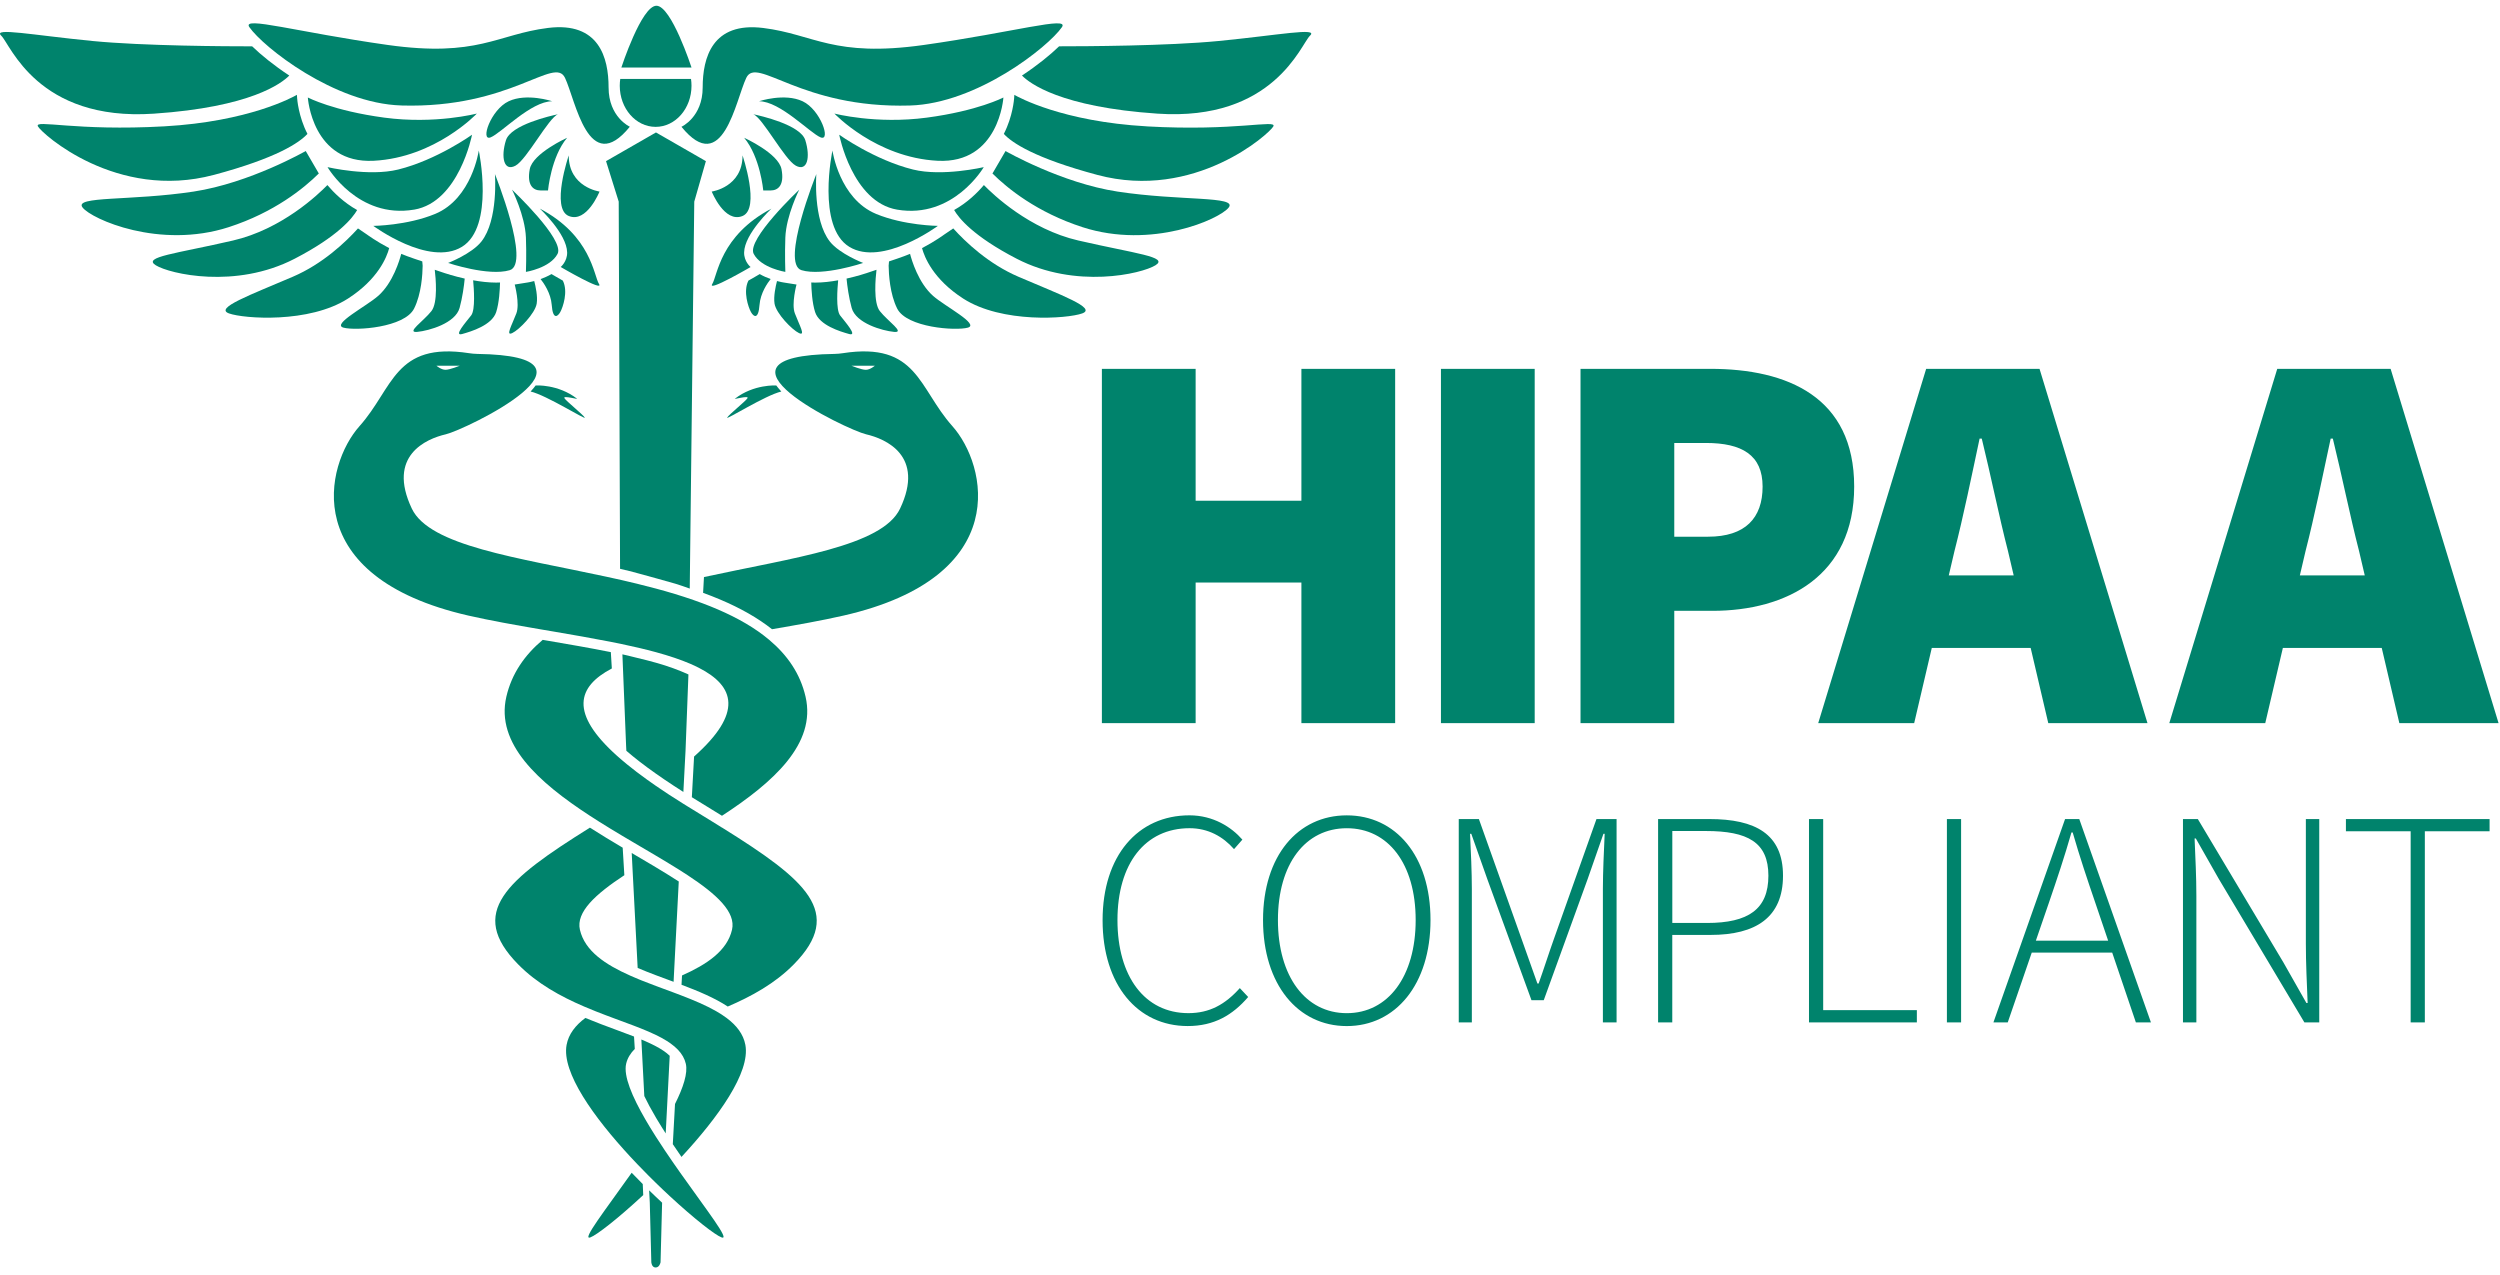
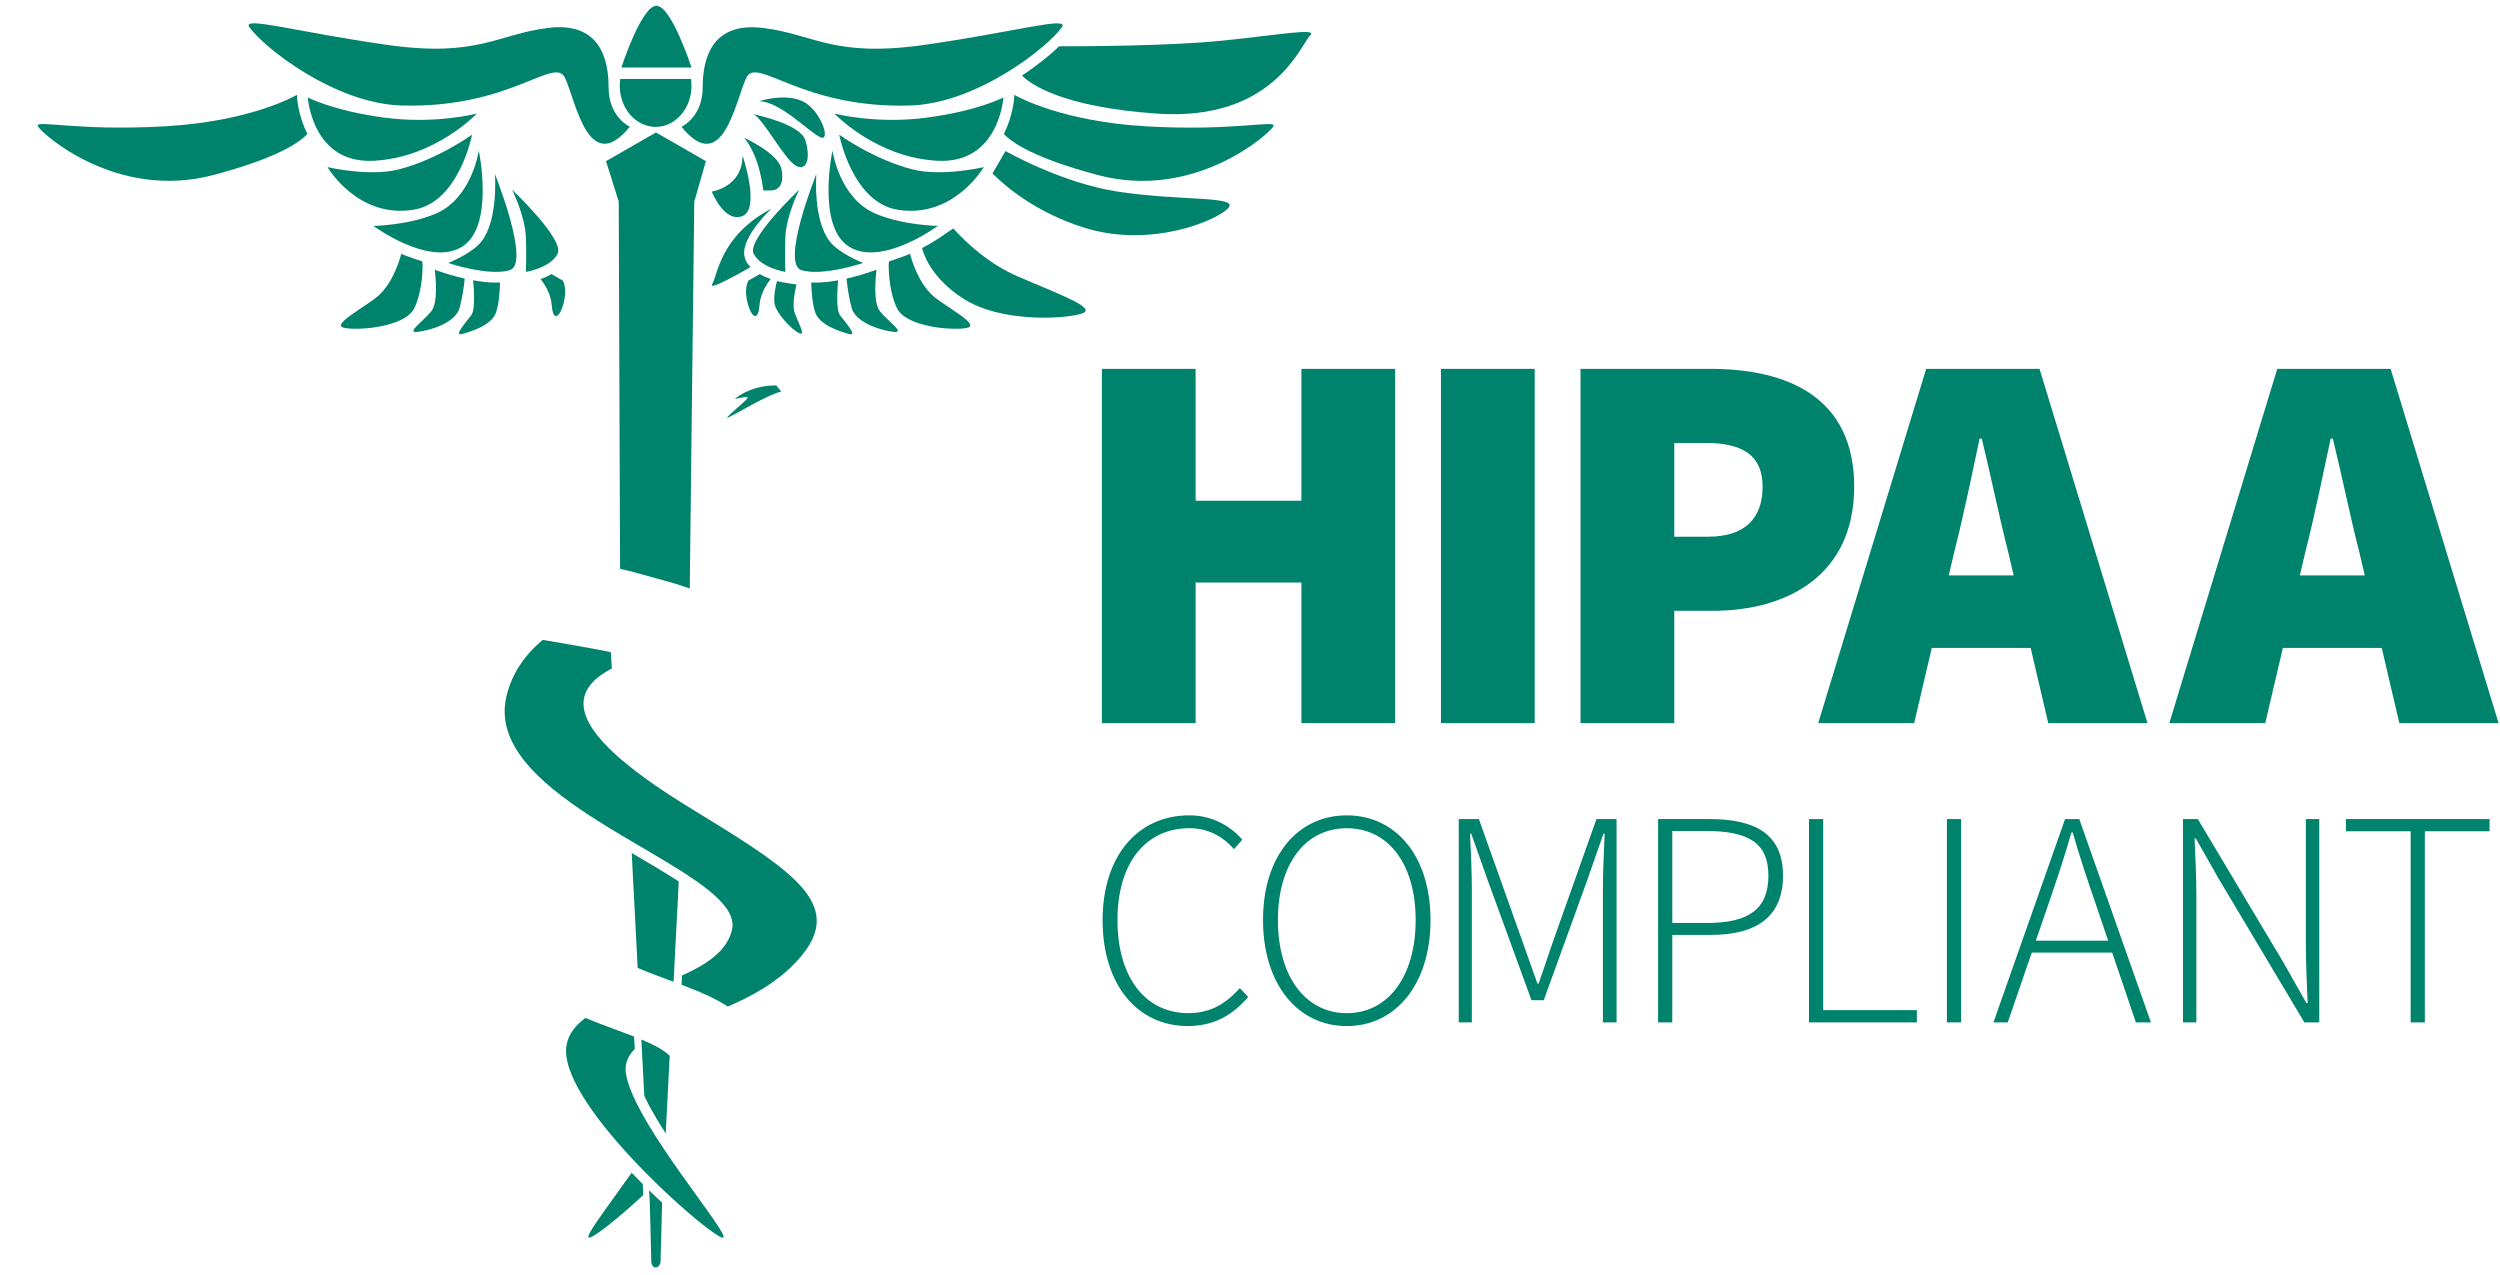
<svg xmlns="http://www.w3.org/2000/svg" width="198" height="101" viewBox="0 0 198 101" fill="none">
  <path d="M51.926 10.048C53.494 10.048 54.767 8.59 54.767 6.791C54.767 6.606 54.753 6.426 54.728 6.251H49.124C49.099 6.428 49.085 6.609 49.085 6.791C49.085 8.59 50.356 10.048 51.926 10.048ZM54.767 5.346C54.767 5.346 53.174 0.455 51.99 0.455C50.806 0.455 49.213 5.346 49.213 5.346H54.769H54.767ZM77.912 13.238C77.912 13.238 74.636 14.004 72.312 13.427C69.255 12.669 66.467 10.671 66.467 10.671C66.467 10.671 67.489 15.998 71.053 16.604C75.515 17.362 77.912 13.24 77.912 13.24V13.238ZM47.998 12.762L49.002 15.969L49.109 45.05C50.142 45.28 50.931 45.527 51.953 45.797C52.468 45.934 52.977 46.078 53.48 46.227C53.98 46.377 54.144 46.451 54.628 46.615L54.986 15.969L55.906 12.762L51.953 10.49L48 12.762H47.998Z" fill="#00836C" />
  <path d="M69.383 16.94C66.467 15.73 65.929 11.921 65.929 11.921C65.929 11.921 64.656 17.95 67.265 19.549C69.874 21.148 74.281 17.889 74.281 17.889C74.281 17.889 71.616 17.866 69.381 16.94H69.383ZM73.411 9.316C69.371 9.856 66.085 8.993 66.085 8.993C66.085 8.993 69.371 12.479 74.252 12.733C79.133 12.986 79.47 7.722 79.47 7.722C79.47 7.722 77.449 8.779 73.409 9.316H73.411ZM31.787 8.355C40.457 8.608 43.907 4.401 44.748 6.166C45.589 7.933 46.598 14.076 49.882 10.037C49.882 10.037 48.2 9.279 48.2 6.924C48.2 4.569 47.442 1.707 43.402 2.212C39.362 2.717 37.848 4.569 30.692 3.558C23.539 2.548 19.119 1.244 19.751 2.152C20.833 3.711 26.47 8.199 31.787 8.353V8.355ZM36.604 26.454C37.32 26.255 38.961 25.762 39.298 24.716C39.536 23.976 39.59 22.926 39.603 22.373C39.499 22.379 39.393 22.381 39.283 22.381C38.689 22.381 38.056 22.305 37.472 22.199C37.534 22.845 37.657 24.535 37.32 24.975C36.899 25.521 35.887 26.653 36.606 26.454H36.604ZM33.05 26.286C33.974 26.194 36.064 25.607 36.4 24.386C36.622 23.58 36.753 22.631 36.805 22.064C35.927 21.866 35.268 21.646 35.218 21.63L34.433 21.366C34.51 22.006 34.695 23.974 34.169 24.639C33.538 25.438 32.123 26.377 33.05 26.286ZM32.798 16.604C36.363 15.999 37.385 10.671 37.385 10.671C37.385 10.671 34.597 12.668 31.54 13.426C29.216 14.004 25.94 13.237 25.94 13.237C25.94 13.237 28.337 17.36 32.798 16.602V16.604ZM39.198 13.788C39.198 13.788 39.482 17.414 38.128 19.129C37.353 20.111 35.49 20.826 35.49 20.826C35.49 20.826 38.689 21.904 40.371 21.399C42.054 20.895 39.198 13.788 39.198 13.788ZM29.951 23.434C29.016 24.261 26.243 25.686 27.201 25.949C28.158 26.213 32.04 25.949 32.798 24.435C33.378 23.276 33.465 21.715 33.474 21.044L33.444 20.703C33.444 20.703 32.283 20.325 31.777 20.105C31.656 20.577 31.127 22.398 29.953 23.434H29.951Z" fill="#00836C" />
  <path d="M29.6 12.733C34.481 12.48 37.767 8.993 37.767 8.993C37.767 8.993 34.481 9.857 30.441 9.317C26.401 8.777 24.38 7.722 24.38 7.722C24.38 7.722 24.717 12.986 29.598 12.733H29.6ZM36.585 19.549C39.194 17.95 37.92 11.921 37.92 11.921C37.92 11.921 37.385 15.73 34.466 16.941C32.231 17.867 29.567 17.89 29.567 17.89C29.567 17.89 33.974 21.148 36.583 19.549H36.585ZM59.659 9.047C59.628 9.034 59.599 9.028 59.572 9.028C59.572 9.028 59.603 9.034 59.659 9.047ZM59.277 22.222C59.277 22.222 59.27 22.236 59.266 22.243C58.845 23.096 59.266 24.336 59.476 24.714C59.686 25.092 60.066 25.345 60.153 24.151C60.224 23.208 60.797 22.398 61.036 22.101C60.762 22.004 60.463 21.875 60.17 21.707L59.873 21.881C59.856 21.892 59.617 22.031 59.277 22.222ZM56.369 15.171C56.369 15.171 57.378 17.697 58.809 17.107C60.24 16.517 58.809 12.309 58.809 12.309C58.809 14.835 56.369 15.171 56.369 15.171ZM60.45 15.084H61.04C61.63 15.084 62.135 14.662 61.896 13.402C61.657 12.139 58.936 10.912 58.936 10.912C60.209 12.424 60.45 15.084 60.45 15.084ZM63.564 8.019C62.133 7.346 60.114 8.019 60.114 8.019C61.796 8.019 64.153 10.544 64.995 10.881C65.836 11.217 64.995 8.692 63.564 8.019Z" fill="#00836C" />
  <path d="M53.97 10.04C57.252 14.079 58.263 7.936 59.104 6.168C59.945 4.401 63.398 8.609 72.065 8.357C77.382 8.202 83.017 3.716 84.101 2.156C84.733 1.247 80.315 2.551 73.16 3.562C66.006 4.571 64.49 2.721 60.45 2.216C56.41 1.712 55.652 4.574 55.652 6.929C55.652 9.284 53.97 10.042 53.97 10.042V10.04Z" fill="#00836C" />
  <path d="M63.022 13.119C63.948 13.624 64.199 12.447 63.78 11.103C63.398 9.882 60.23 9.167 59.659 9.047C60.394 9.317 62.133 12.633 63.022 13.117V13.119ZM40.552 15.022C40.552 15.022 41.584 17.053 41.653 18.814C41.705 20.151 41.653 21.535 41.653 21.535C41.653 21.535 43.57 21.231 44.16 20.106C44.75 18.98 40.552 15.022 40.552 15.022ZM76.651 25.95C77.609 25.686 74.836 24.261 73.901 23.435C72.728 22.398 72.198 20.577 72.077 20.106C71.569 20.324 70.41 20.704 70.41 20.704L70.38 21.044C70.389 21.715 70.476 23.277 71.055 24.436C71.814 25.95 75.696 26.215 76.653 25.95H76.651ZM68.362 20.826C68.362 20.826 66.499 20.112 65.724 19.13C64.37 17.412 64.654 13.788 64.654 13.788C64.654 13.788 61.796 20.895 63.481 21.399C65.163 21.904 68.362 20.826 68.362 20.826ZM67.248 26.454C67.965 26.654 66.953 25.522 66.534 24.976C66.195 24.535 66.32 22.847 66.382 22.199C65.799 22.305 65.165 22.382 64.571 22.382C64.461 22.382 64.355 22.378 64.251 22.373C64.264 22.926 64.318 23.977 64.556 24.716C64.893 25.761 66.532 26.255 67.25 26.454H67.248ZM59.445 21.148C59.445 21.148 58.919 20.716 58.934 19.991C58.965 18.511 61.098 16.523 61.098 16.523C57.021 18.669 56.83 21.821 56.41 22.496C55.989 23.169 59.445 21.15 59.445 21.15V21.148ZM70.802 26.286C71.726 26.378 70.312 25.439 69.683 24.639C69.157 23.975 69.342 22.006 69.419 21.366L68.634 21.63C68.584 21.647 67.927 21.867 67.047 22.064C67.099 22.631 67.23 23.582 67.452 24.386C67.788 25.607 69.878 26.193 70.802 26.286ZM63.281 26.38C63.827 26.637 63.323 25.786 62.953 24.818C62.668 24.072 63.084 22.535 63.084 22.535L62.064 22.373C62 22.363 61.804 22.33 61.538 22.259C61.431 22.671 61.254 23.483 61.343 24.045C61.47 24.83 62.733 26.122 63.279 26.38H63.281ZM61.879 31.009C61.746 30.878 61.48 30.529 61.48 30.529C61.48 30.529 59.707 30.413 58.207 31.576C58.066 31.657 59.339 31.299 59.204 31.532C59.069 31.765 57.731 32.83 57.592 33.071C57.453 33.312 60.627 31.295 61.881 31.009H61.879Z" fill="#00836C" />
  <path d="M63.3 15.021C63.3 15.021 59.104 18.98 59.692 20.105C60.282 21.231 62.199 21.534 62.199 21.534C62.199 21.534 62.147 20.151 62.199 18.814C62.268 17.052 63.3 15.021 63.3 15.021ZM53.01 84.224L53.041 83.618C52.765 83.35 52.395 83.101 51.951 82.866C51.685 82.725 51.394 82.588 51.083 82.451C50.989 82.409 50.892 82.37 50.794 82.328L50.811 82.632L50.831 83.014L51.029 86.808C51.257 87.285 51.558 87.852 51.953 88.519C51.972 88.55 51.988 88.579 52.007 88.61C52.14 88.833 52.279 89.059 52.42 89.285C52.52 89.445 52.622 89.605 52.724 89.765L52.78 88.679L52.807 88.162L53.01 84.222V84.224Z" fill="#00836C" />
-   <path d="M57.544 80.621C57.297 80.437 57.025 80.26 56.734 80.094C55.918 79.625 54.948 79.218 53.93 78.827C53.723 78.748 53.513 78.669 53.303 78.59C52.854 78.424 52.402 78.258 51.953 78.09C51.575 77.949 51.201 77.805 50.833 77.658C50.738 77.621 50.642 77.581 50.549 77.542C50.339 77.454 50.131 77.367 49.928 77.276C47.944 76.397 46.318 75.322 45.929 73.637C45.608 72.242 47.149 70.829 49.448 69.317L49.317 67.137C48.457 66.628 47.581 66.099 46.721 65.55C40.07 69.704 36.998 72.269 41.036 76.376C42.536 77.903 44.409 78.923 46.272 79.722C46.573 79.851 46.875 79.975 47.174 80.094C48.216 80.509 49.238 80.868 50.169 81.222C50.368 81.298 50.563 81.373 50.755 81.45C51.182 81.62 51.585 81.795 51.957 81.973C52.271 82.125 52.562 82.283 52.825 82.449C52.919 82.509 53.01 82.569 53.097 82.632C53.324 82.794 53.525 82.962 53.698 83.145C54.007 83.471 54.221 83.834 54.317 84.249C54.487 84.989 54.117 86.125 53.461 87.435L53.286 90.619C53.513 90.957 53.741 91.294 53.974 91.628C56.876 88.494 59.439 84.937 59.034 82.756C58.874 81.897 58.33 81.209 57.548 80.624L57.544 80.621Z" fill="#00836C" />
  <path d="M57.187 65.551C56.942 65.397 56.693 65.243 56.439 65.085C55.895 64.749 55.33 64.402 54.745 64.043C54.663 63.993 54.58 63.941 54.497 63.891C54.356 63.804 54.215 63.717 54.078 63.632C53.305 63.15 52.599 62.689 51.951 62.242C51.71 62.078 51.479 61.914 51.257 61.754C50.671 61.335 50.142 60.93 49.666 60.541C49.384 60.311 49.12 60.084 48.875 59.867C45.09 56.477 45.709 54.388 48.457 52.943L48.378 51.649C46.737 51.319 45.032 51.026 43.435 50.754C43.285 50.729 43.134 50.702 42.982 50.677C41.551 51.881 40.527 53.352 40.103 55.179C39.242 58.907 42.652 61.958 46.723 64.61C46.968 64.77 47.215 64.927 47.465 65.085C48.056 65.457 48.657 65.821 49.255 66.178C49.498 66.323 49.739 66.466 49.98 66.608C50.649 67.002 51.311 67.391 51.951 67.769C52.215 67.924 52.474 68.08 52.728 68.232C53.097 68.456 53.457 68.676 53.804 68.894C54.026 69.033 54.242 69.174 54.454 69.312C56.757 70.826 58.3 72.24 57.976 73.635C57.59 75.309 55.982 76.381 54.016 77.257L53.976 77.993C55.307 78.495 56.601 79.035 57.638 79.718C59.501 78.919 61.374 77.899 62.874 76.373C66.912 72.265 63.84 69.698 57.189 65.546L57.187 65.551Z" fill="#00836C" />
  <path d="M53.758 69.814C53.183 69.442 52.572 69.066 51.953 68.694C51.695 68.54 51.436 68.385 51.176 68.233C50.923 68.084 50.671 67.936 50.422 67.789C50.293 67.712 50.163 67.635 50.032 67.558L50.1 68.896L50.148 69.814L50.503 76.661C50.971 76.862 51.459 77.053 51.953 77.24C52.296 77.369 52.641 77.498 52.985 77.624C53.014 77.635 53.043 77.647 53.075 77.657C53.166 77.691 53.257 77.724 53.349 77.759L53.359 77.543L53.372 77.284L53.758 69.814ZM50.904 93.775C50.609 93.48 50.317 93.183 50.028 92.882C47.942 95.837 46.033 98.267 46.754 98.003C47.265 97.816 48.964 96.491 50.944 94.651L50.906 93.775H50.904ZM52.437 95.251C52.277 95.102 52.113 94.948 51.951 94.794C51.772 94.624 51.594 94.454 51.413 94.277L51.463 95.251L51.585 99.972C51.585 99.972 51.61 100.385 51.926 100.385C52.242 100.385 52.316 99.972 52.316 99.972L52.439 95.251H52.437ZM53.411 92.219C53.345 92.122 53.276 92.024 53.21 91.927C53.023 91.657 52.838 91.382 52.653 91.108C52.414 90.751 52.179 90.392 51.951 90.035C51.791 89.783 51.635 89.534 51.484 89.285C51.359 89.082 51.239 88.878 51.124 88.679C50.067 86.855 49.367 85.213 49.591 84.247C49.695 83.802 49.932 83.418 50.275 83.076L50.215 82.093C49.762 81.917 49.284 81.74 48.792 81.558C48.023 81.273 47.199 80.97 46.359 80.621C45.578 81.207 45.034 81.894 44.874 82.754C44.469 84.934 47.032 88.492 49.934 91.626C50.119 91.825 50.304 92.022 50.491 92.217C50.777 92.516 51.064 92.811 51.353 93.1C51.552 93.301 51.752 93.499 51.951 93.692C52.132 93.868 52.312 94.043 52.491 94.211L52.524 94.242C52.703 94.41 52.879 94.576 53.054 94.739C54.992 96.533 56.645 97.82 57.15 98.003C57.87 98.267 55.962 95.835 53.876 92.882C53.723 92.664 53.567 92.442 53.411 92.217V92.219ZM80.664 21.92C78.281 20.898 76.462 19.16 75.498 18.091L74.788 18.572C74.757 18.595 74.049 19.116 73.025 19.652C73.216 20.363 73.907 22.113 76.285 23.646C79.357 25.623 84.533 25.245 85.711 24.823C86.889 24.402 84.039 23.367 80.662 21.92H80.664ZM90.833 10.008C84.135 9.628 80.647 7.692 80.336 7.512L80.319 7.775C80.315 7.834 80.219 9.213 79.503 10.606C80.141 11.3 81.925 12.521 86.92 13.856C94.622 15.916 100.554 10.575 100.849 10.01C101.143 9.443 97.862 10.407 90.833 10.01V10.008Z" fill="#00836C" />
  <path d="M88.519 15.175C84.056 14.496 79.638 11.963 79.638 11.963L78.647 13.666C78.647 13.666 78.626 13.701 78.601 13.74C79.777 14.908 82.124 16.824 85.74 17.994C91.211 19.761 96.597 17.362 97.314 16.436C98.028 15.51 93.483 15.931 88.519 15.175ZM43.68 21.707C43.387 21.875 43.088 22.004 42.814 22.102C43.053 22.401 43.626 23.208 43.697 24.151C43.784 25.345 44.164 25.092 44.374 24.714C44.584 24.336 45.005 23.096 44.584 22.243C44.58 22.234 44.577 22.228 44.573 22.222C44.233 22.031 43.992 21.89 43.977 21.881L43.68 21.707ZM96.514 3.247C92.462 3.641 85.869 3.668 83.881 3.668C83.173 4.353 82.166 5.174 80.94 5.982C81.54 6.594 83.987 8.482 91.674 9.001C100.89 9.624 103.036 3.498 103.752 2.825C104.467 2.152 101.27 2.783 96.514 3.247Z" fill="#00836C" />
-   <path d="M85.404 19.048C81.524 18.151 78.645 15.399 77.924 14.656C77.409 15.267 76.622 16.041 75.567 16.633C75.93 17.266 77.075 18.708 80.523 20.492C85.2 22.913 90.412 21.688 91.508 21.013C92.603 20.338 89.909 20.089 85.406 19.048H85.404ZM50.466 52.106C50.057 52.008 49.72 51.915 49.294 51.823L49.589 59.111L49.608 59.464C50.239 60.012 51.012 60.614 51.951 61.274C52.173 61.43 52.404 61.59 52.645 61.754C53.102 62.064 53.594 62.385 54.123 62.722L54.252 60.255L54.294 59.464L54.524 53.416C53.77 53.075 52.948 52.768 51.951 52.488C51.475 52.355 50.979 52.226 50.466 52.106ZM66.752 27.972C66.536 28.005 66.316 28.026 66.098 28.03C54.89 28.192 67.074 34.046 68.596 34.397C70.133 34.752 73.276 36.086 71.286 40.281C69.87 43.267 62.816 44.166 55.754 45.703L55.685 46.953C56.147 47.121 56.597 47.298 57.035 47.483C58.668 48.174 60.035 48.955 61.144 49.834C63.121 49.495 65.061 49.153 66.798 48.756C80.298 45.678 78.161 36.809 75.426 33.747C72.74 30.742 72.661 27.06 66.752 27.972ZM68.571 29.289C68.222 29.289 67.433 28.965 67.433 28.965H69.288C69.288 28.965 68.92 29.289 68.571 29.289ZM40.288 8.019C38.857 8.692 38.016 11.217 38.857 10.88C39.699 10.544 42.056 8.019 43.738 8.019C43.738 8.019 41.717 7.346 40.288 8.019ZM40.571 26.379C41.117 26.122 42.38 24.828 42.507 24.045C42.598 23.48 42.419 22.67 42.311 22.259C42.044 22.329 41.848 22.363 41.786 22.373L40.766 22.535C40.766 22.535 41.181 24.072 40.897 24.817C40.527 25.785 40.023 26.639 40.569 26.379H40.571ZM42.023 31.008C43.277 31.295 46.451 33.311 46.312 33.07C46.173 32.83 44.833 31.764 44.7 31.532C44.565 31.299 45.838 31.658 45.697 31.575C44.195 30.41 42.424 30.528 42.424 30.528C42.424 30.528 42.158 30.877 42.025 31.008H42.023ZM43.402 15.084C43.402 15.084 43.643 12.421 44.916 10.912C44.916 10.912 42.193 12.139 41.956 13.402C41.717 14.664 42.224 15.084 42.812 15.084H43.402ZM47.442 22.494C47.02 21.821 46.829 18.666 42.754 16.521C42.754 16.521 44.887 18.508 44.918 19.989C44.933 20.714 44.407 21.146 44.407 21.146C44.407 21.146 47.863 23.166 47.442 22.491V22.494ZM40.072 11.103C39.651 12.446 39.904 13.624 40.831 13.119C41.719 12.635 43.458 9.317 44.193 9.049C43.624 9.167 40.457 9.884 40.072 11.105V11.103ZM44.28 9.03C44.253 9.03 44.224 9.036 44.193 9.049C44.249 9.036 44.28 9.03 44.28 9.03ZM18.112 17.991C21.728 16.822 24.075 14.905 25.251 13.738L25.205 13.663L24.214 11.96C24.214 11.96 19.794 14.494 15.333 15.173C10.367 15.927 5.822 15.508 6.539 16.434C7.253 17.36 12.641 19.759 18.112 17.991Z" fill="#00836C" />
-   <path d="M43.84 50.018C45.356 50.278 46.877 50.54 48.327 50.824C48.611 50.88 48.891 50.936 49.17 50.994C50.146 51.198 51.081 51.416 51.951 51.653C52.47 51.794 52.969 51.946 53.436 52.103C53.866 52.249 54.273 52.402 54.651 52.564C54.898 52.67 55.135 52.78 55.357 52.895C58.194 54.348 58.861 56.46 54.971 59.918L54.794 63.139C54.834 63.164 54.873 63.189 54.913 63.212L55.168 63.37C55.868 63.8 56.539 64.211 57.181 64.609C61.25 61.959 64.662 58.907 63.8 55.179C63.379 53.349 62.355 51.881 60.922 50.677C60.65 50.448 60.363 50.228 60.062 50.016C58.793 49.127 57.287 48.398 55.64 47.78C55.401 47.69 55.158 47.603 54.913 47.518C53.959 47.186 52.967 46.887 51.951 46.615C51.446 46.48 50.937 46.349 50.424 46.224C49.624 46.03 48.821 45.846 48.015 45.674C40.997 44.156 34.024 43.248 32.616 40.281C30.626 36.086 33.769 34.752 35.306 34.397C36.828 34.046 49.012 28.19 37.804 28.03C37.584 28.026 37.366 28.005 37.15 27.972C31.241 27.062 31.162 30.742 28.476 33.747C25.743 36.808 23.604 45.678 37.104 48.756C38.839 49.15 40.781 49.495 42.758 49.834C43.117 49.896 43.479 49.956 43.84 50.018ZM36.419 28.964C36.419 28.964 35.63 29.288 35.281 29.288C34.932 29.288 34.564 28.964 34.564 28.964H36.419ZM28.285 16.635C27.23 16.041 26.443 15.266 25.928 14.658C25.205 15.401 22.328 18.153 18.448 19.05C13.945 20.093 11.249 20.34 12.346 21.015C13.441 21.69 18.652 22.915 23.331 20.494C26.779 18.71 27.924 17.266 28.287 16.635H28.285ZM30.825 19.652C29.801 19.117 29.093 18.595 29.062 18.573L28.352 18.091C27.388 19.158 25.57 20.898 23.186 21.92C19.809 23.368 16.957 24.402 18.137 24.823C19.314 25.245 24.49 25.623 27.562 23.646C29.943 22.113 30.634 20.365 30.823 19.652H30.825ZM45.043 12.309C45.043 12.309 43.612 16.517 45.043 17.106C46.474 17.696 47.483 15.171 47.483 15.171C47.483 15.171 45.043 14.834 45.043 12.309ZM12.178 9.003C19.865 8.484 22.312 6.596 22.912 5.983C21.686 5.176 20.679 4.353 19.971 3.67C17.983 3.67 11.393 3.643 7.338 3.248C2.582 2.783 -0.615 2.152 0.1 2.827C0.814 3.5 2.962 9.626 12.178 9.003Z" fill="#00836C" />
  <path d="M16.932 13.854C21.927 12.519 23.712 11.298 24.349 10.604C23.633 9.213 23.537 7.832 23.533 7.774L23.516 7.51C23.205 7.69 19.717 9.628 13.019 10.006C5.992 10.403 2.708 9.439 3.003 10.006C3.298 10.573 9.232 15.912 16.932 13.852V13.854ZM87.269 29.212H94.694V39.657H103.071V29.212H110.496V57.272H103.071V46.135H94.694V57.272H87.269V29.212ZM114.123 29.212H121.548V57.272H114.123V29.212ZM125.177 29.212H135.452C141.583 29.212 146.851 31.456 146.851 38.536C146.851 45.616 141.496 48.378 135.624 48.378H132.602V57.27H125.177V29.209V29.212ZM135.28 42.507C138.217 42.507 139.598 41.038 139.598 38.536C139.598 36.034 137.957 35.083 135.107 35.083H132.602V42.507H135.28ZM152.55 29.212H161.531L170.08 57.272H162.223L159.029 43.63C158.337 40.953 157.647 37.543 156.956 34.738H156.783C156.179 37.587 155.487 40.953 154.798 43.63L151.603 57.272H144.003L152.552 29.212H152.55ZM150.133 45.572H163.862V51.314H150.133V45.572ZM180.356 29.212H189.337L197.886 57.272H190.028L186.834 43.63C186.142 40.953 185.453 37.543 184.761 34.738H184.589C183.984 37.587 183.292 40.953 182.603 43.63L179.408 57.272H171.809L180.358 29.212H180.356ZM177.938 45.572H191.667V51.314H177.938V45.572ZM87.325 72.887C87.325 67.781 90.11 64.574 94.206 64.574C96.088 64.574 97.534 65.507 98.396 66.499L97.735 67.251C96.865 66.258 95.687 65.594 94.217 65.594C90.688 65.594 88.503 68.404 88.503 72.871C88.503 77.338 90.663 80.241 94.123 80.241C95.785 80.241 97.027 79.562 98.194 78.258L98.855 78.962C97.621 80.395 96.161 81.263 94.065 81.263C90.096 81.263 87.325 78.002 87.325 72.887ZM100.032 72.869C100.032 67.772 102.795 64.576 106.664 64.576C110.534 64.576 113.296 67.774 113.296 72.869C113.296 77.963 110.534 81.265 106.664 81.265C102.795 81.265 100.032 77.967 100.032 72.869ZM112.121 72.869C112.121 68.401 109.936 65.596 106.666 65.596C103.397 65.596 101.212 68.401 101.212 72.869C101.212 77.336 103.397 80.243 106.666 80.243C109.936 80.243 112.121 77.336 112.121 72.869ZM115.535 64.869H117.128L120.491 74.316C120.917 75.504 121.336 76.7 121.762 77.894H121.86C122.286 76.702 122.662 75.504 123.087 74.316L126.44 64.869H128.033V80.972H126.949V70.387C126.949 69.083 127.028 67.384 127.09 66.038H126.992L125.738 69.631L122.265 79.217H121.293L117.797 69.631L116.526 66.038H116.428C116.493 67.384 116.57 69.083 116.57 70.387V80.972H115.533V64.869H115.535ZM131.321 64.869H135.377C139.025 64.869 141.214 66.051 141.214 69.355C141.214 72.659 139.064 74.046 135.475 74.046H132.444V80.972H131.321V64.869ZM135.192 73.099C138.482 73.099 140.057 72.005 140.057 69.355C140.057 66.705 138.424 65.816 135.095 65.816H132.447V73.097H135.194L135.192 73.099ZM143.272 64.869H144.396V80.004H151.815V80.972H143.272V64.869ZM154.195 64.869H155.319V80.972H154.195V64.869ZM163.554 64.869H164.678L170.353 80.972H169.16L165.945 71.492C165.291 69.581 164.724 67.893 164.157 65.93H164.059C163.496 67.895 162.929 69.581 162.275 71.492L159.014 80.972H157.88L163.554 64.869ZM160.47 74.503H167.692V75.444H160.47V74.503ZM172.891 64.869H174.068L180.844 76.222L182.667 79.437H182.765C182.701 77.859 182.624 76.299 182.624 74.742V64.869H183.685V80.972H182.507L175.732 69.616L173.908 66.404H173.811C173.875 67.949 173.952 69.409 173.952 70.968V80.972H172.891V64.869ZM190.926 65.837H185.797V64.869H197.175V65.837H192.047V80.972H190.924V65.837H190.926Z" fill="#00836C" />
</svg>